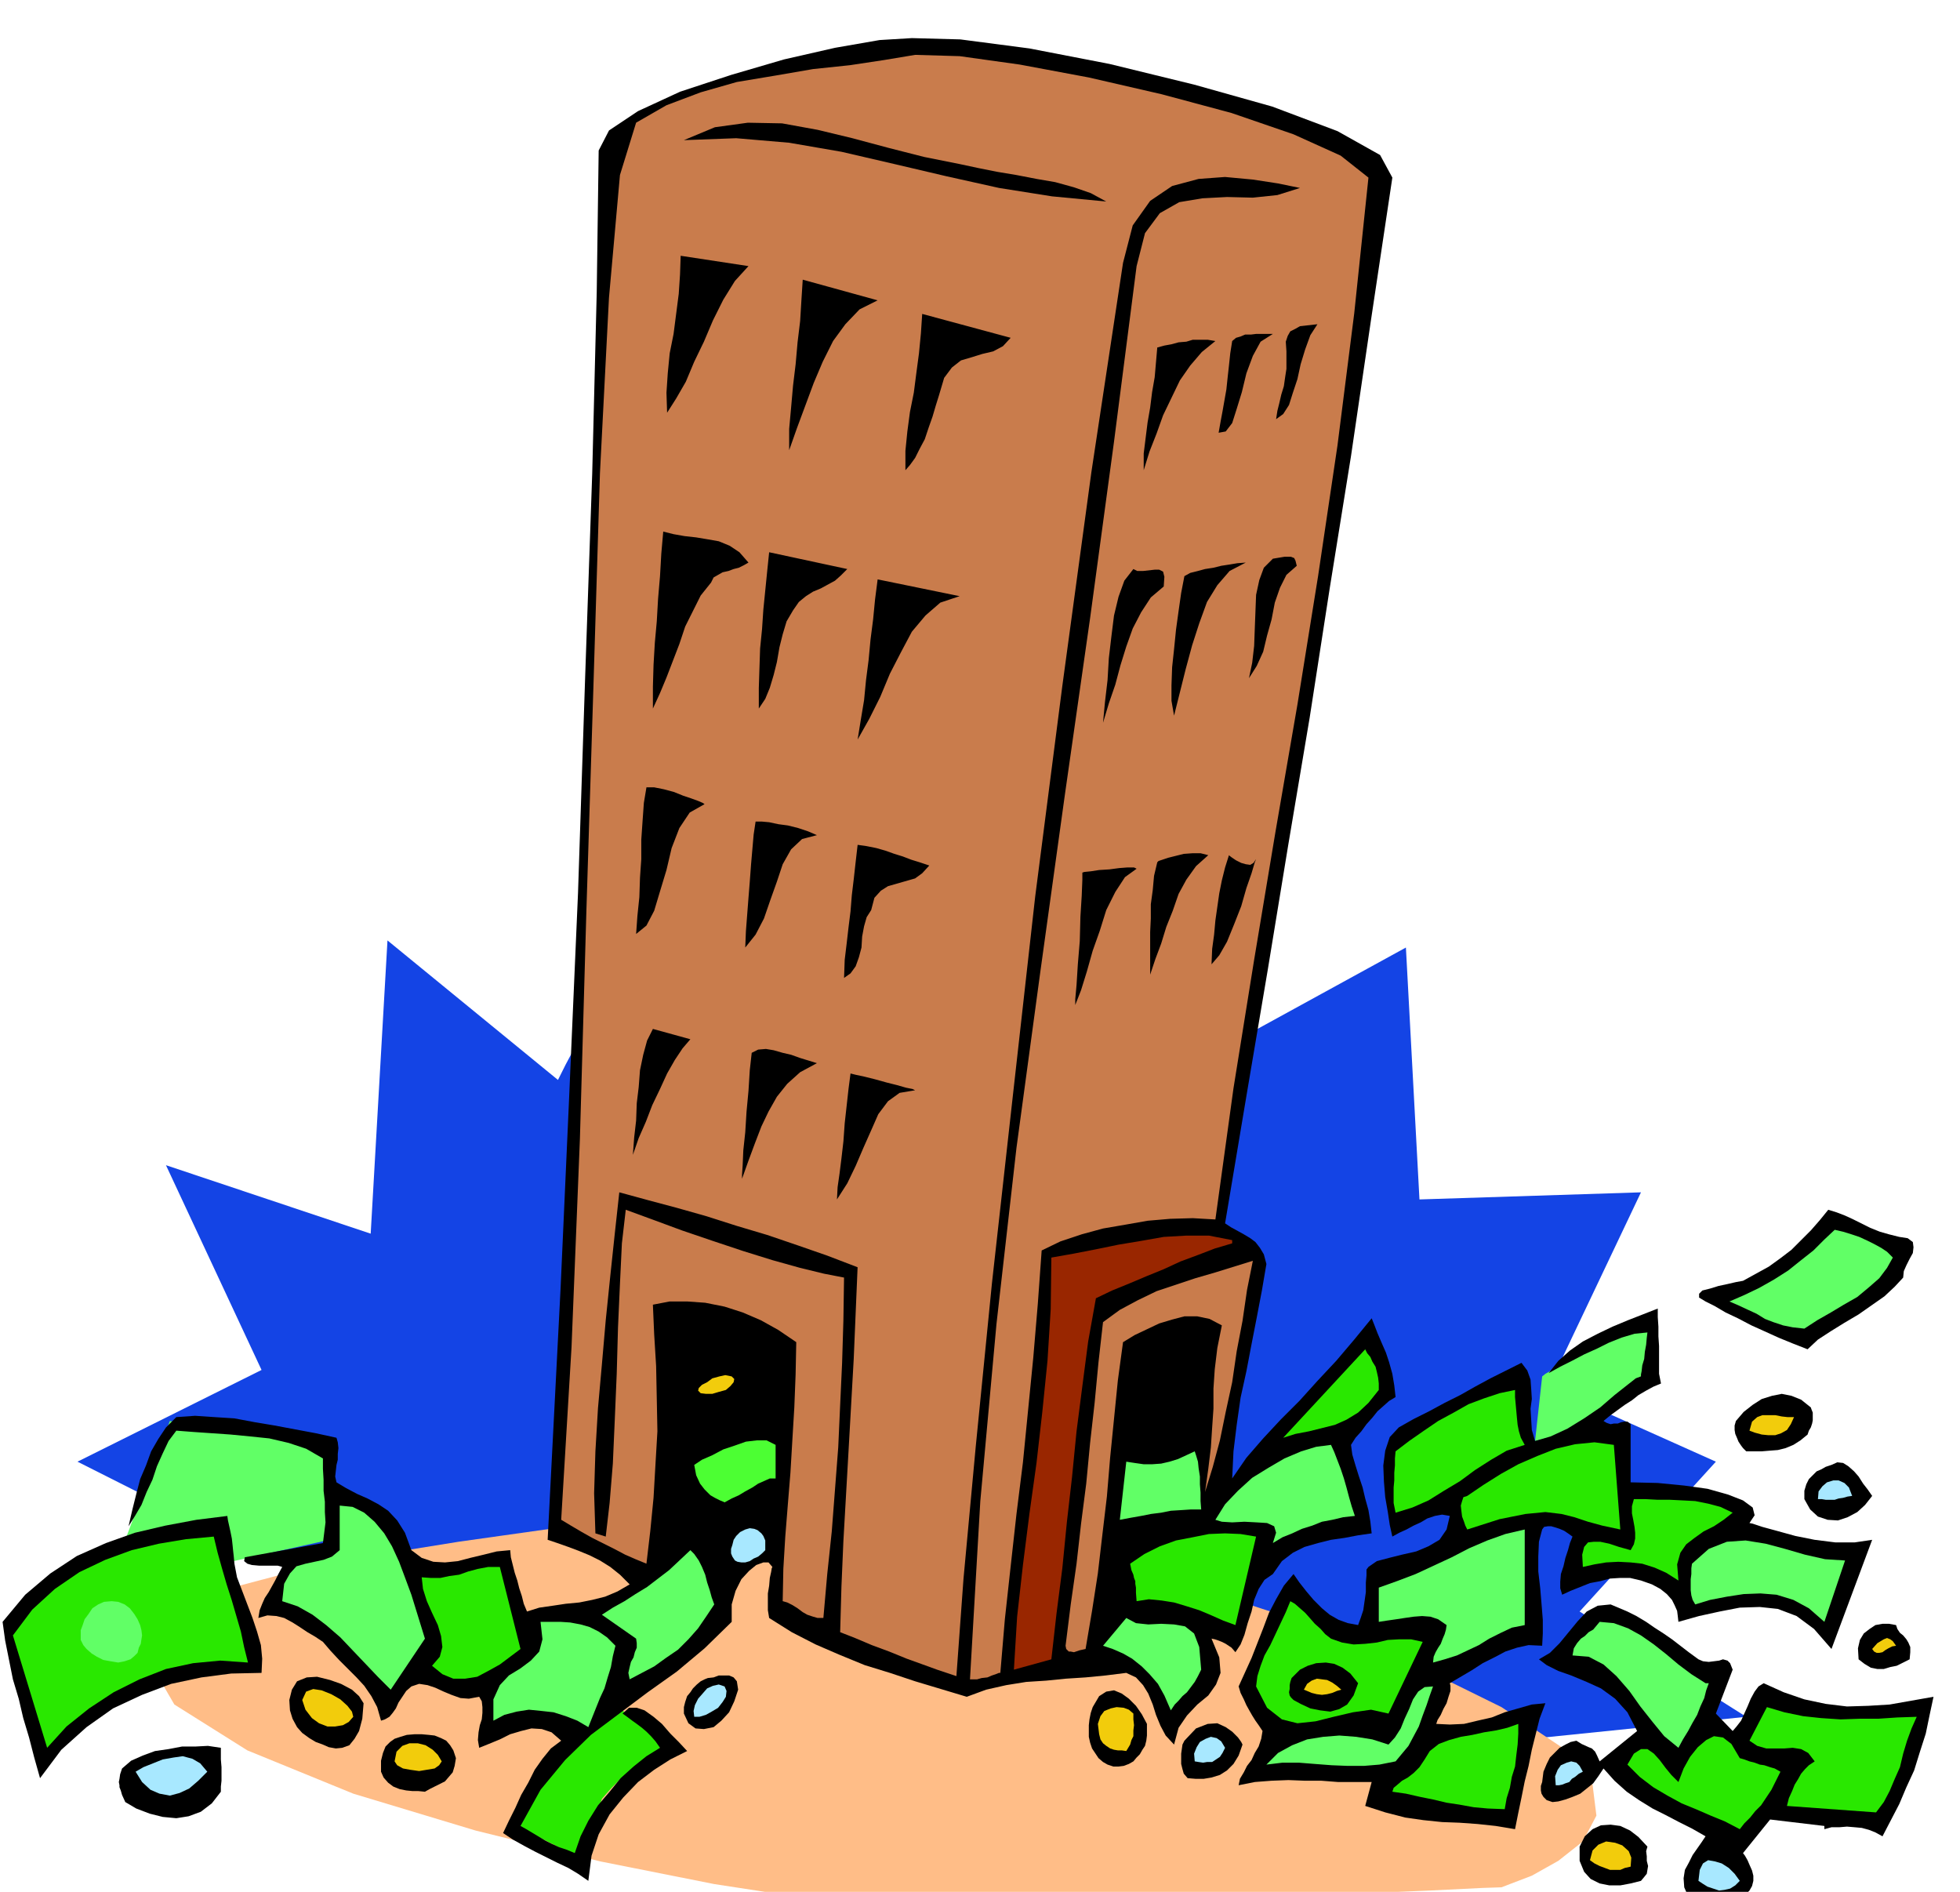
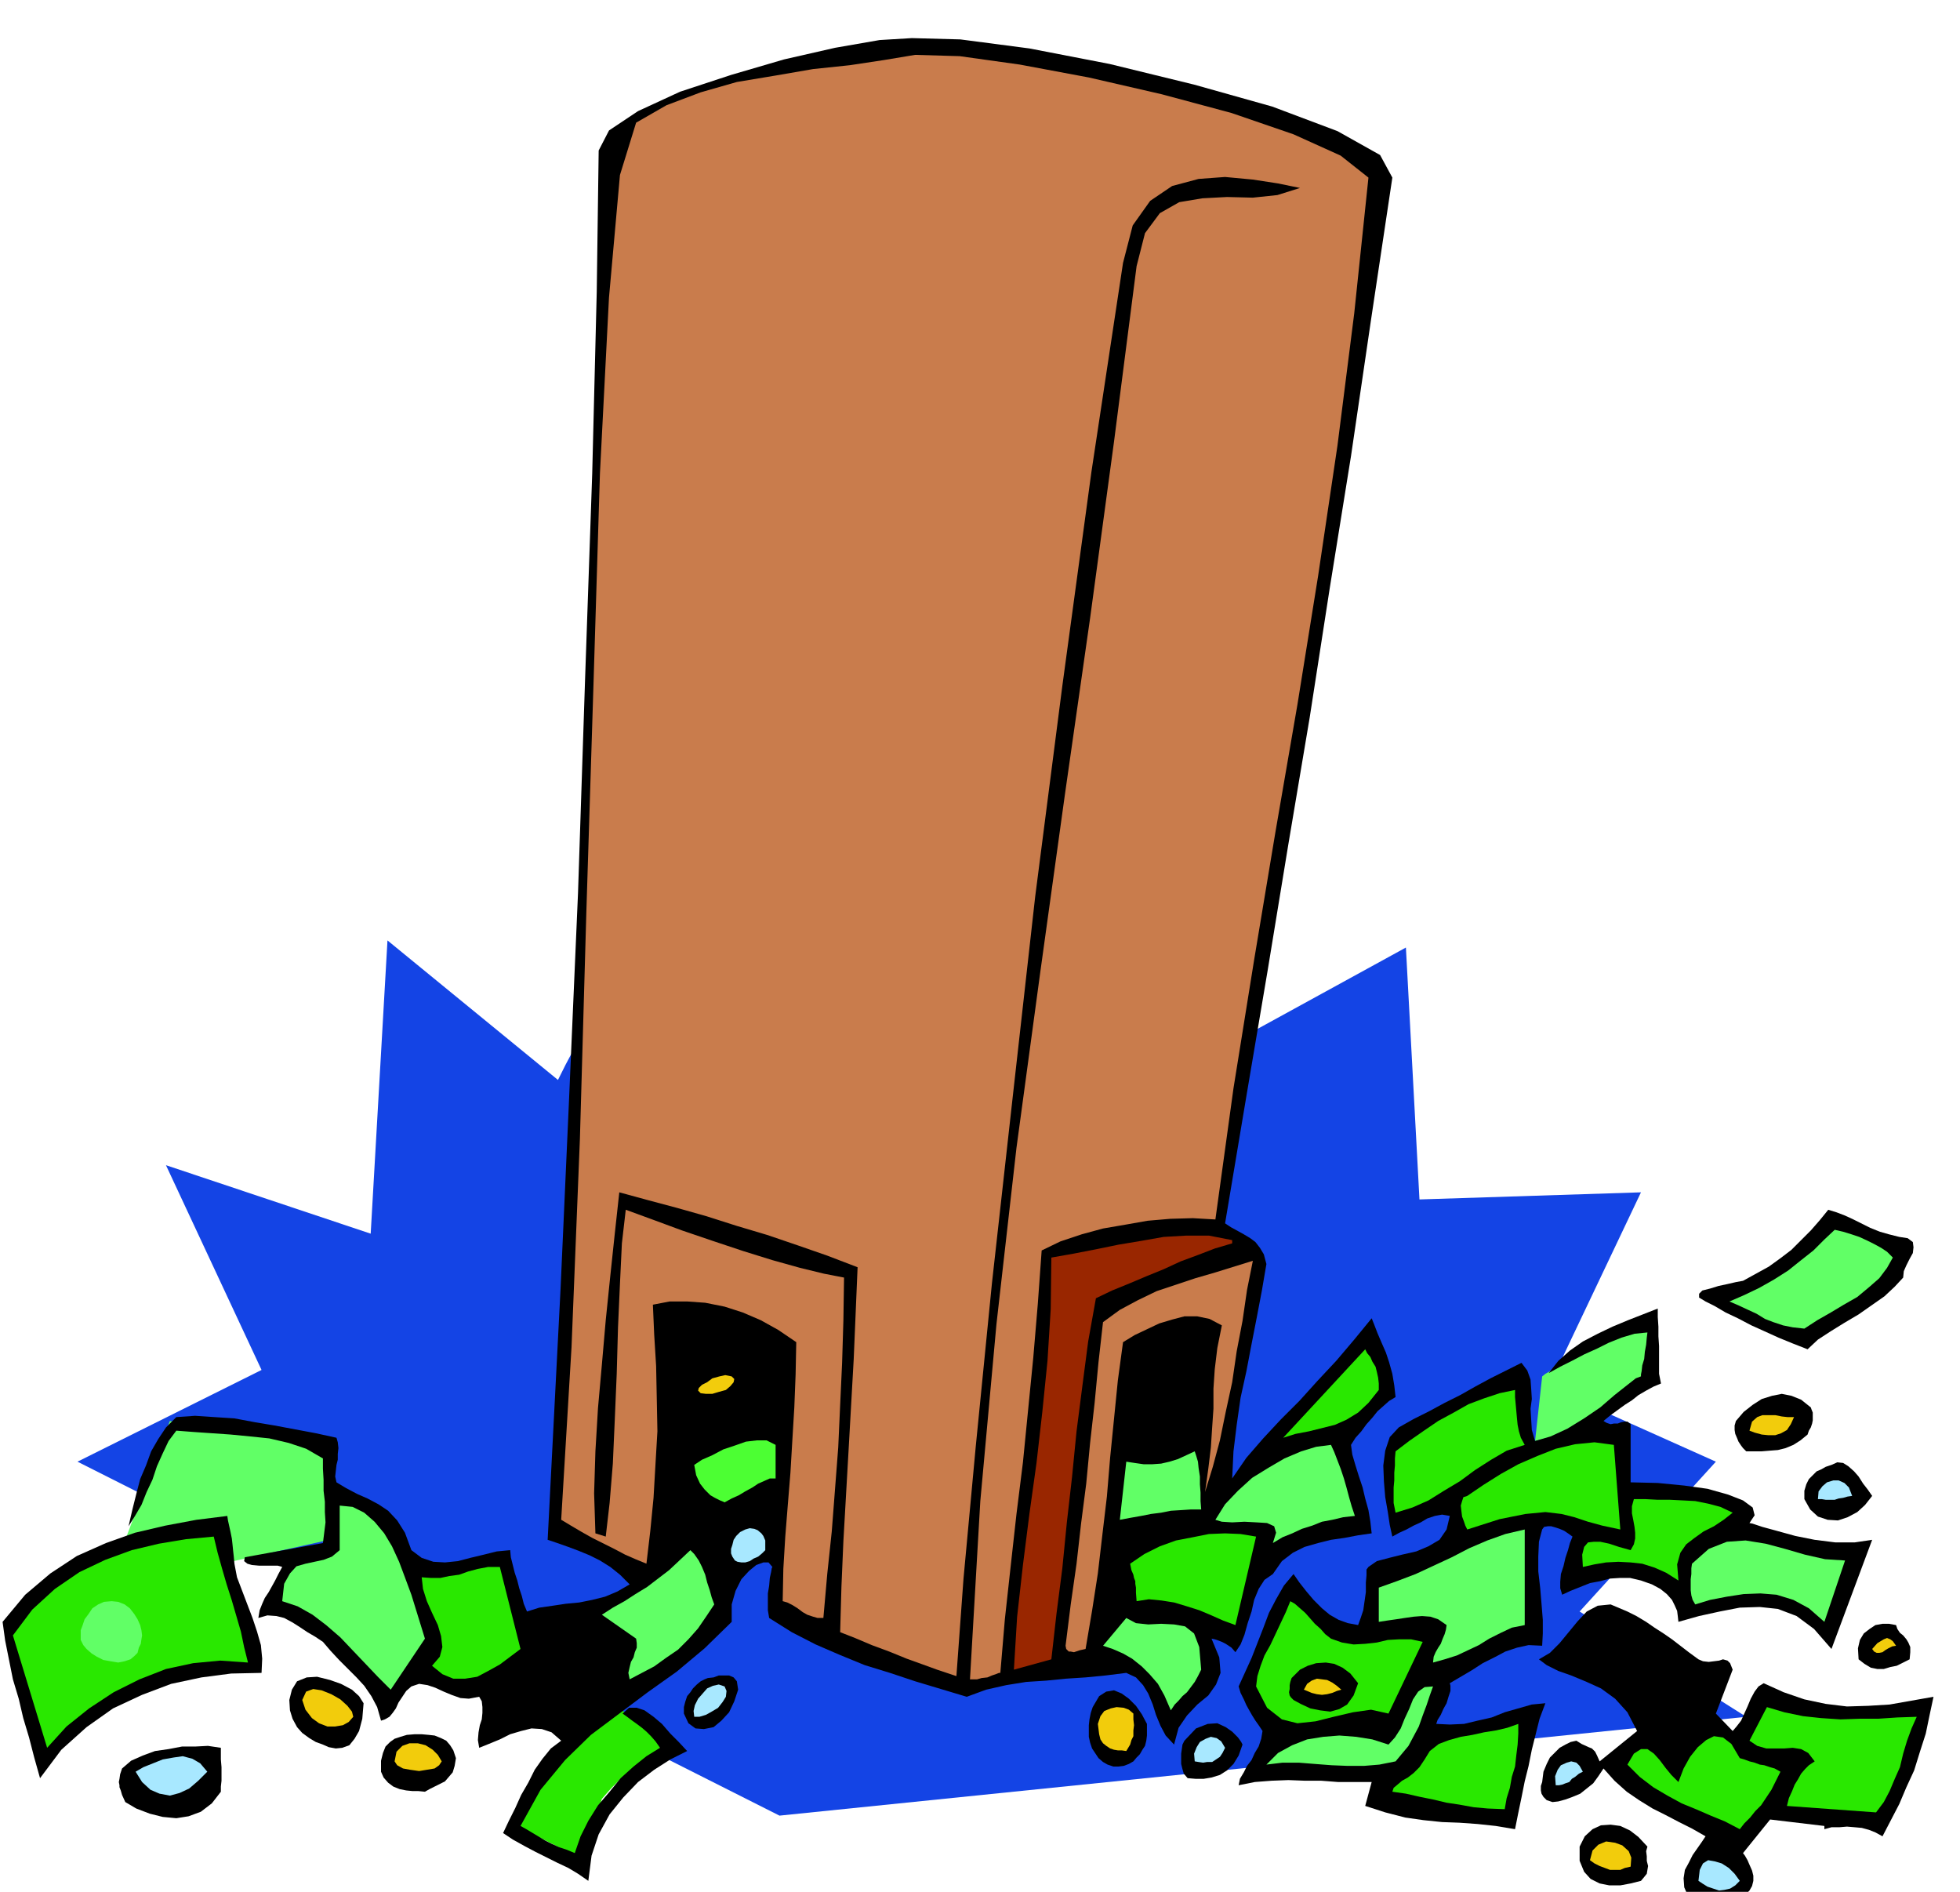
<svg xmlns="http://www.w3.org/2000/svg" width="490.455" height="473.347" fill-rule="evenodd" stroke-linecap="round" preserveAspectRatio="none" viewBox="0 0 3035 2929">
  <style>.pen1{stroke:none}.brush3{fill:#61ff66}.brush4{fill:#29e800}.brush5{fill:#000}.brush6{fill:#c97c4c}.brush8{fill:#f2cc0c}.brush10{fill:#a8e8ff}</style>
  <path d="M2704 48H120h2584zm0 2911H120h2584zm0-2769H120h2584zm0 2010H120h2584zm0-2104H120h2584zm0-48H120h2584zm0 0H120h2584zM257 1804l317 106 26-454 264 216 12-24 33-62 47-87 54-99 52-99 46-83 31-58 10-15 30 25 87 55 123 75 142 84 141 83 124 72 88 50 34 20 259-142 21 390 343-11-143 301 259 116-211 232 258 163-1497 153-1087-548 285-142-148-317z" class="pen1" style="fill:#1444e5" />
-   <path d="m278 2490 55-25 98-26 130-28 149-24 156-22 153-15 136-8 110 5 99 12 118 19 133 24 142 33 146 39 147 48 141 55 134 66 96 64 45 56 6 48-21 40-38 30-41 23-34 13-13 5-30 1-81 4-122 5-152 5-172 4-181 2-179-1-165-4-137-21-176-35-194-48-189-57-164-67-113-71-43-74 51-75z" class="pen1" style="fill:#ffbd87" />
  <path d="m2388 2131 5-4 14-8 19-13 25-13 24-15 23-12 19-10 13-4 8-2 7 2 4 2 4 4 3 6 1 4 10 58-126 89-64 16 11-100zM194 2384l69-184 247 42v142l-189 42-127-42z" class="pen1 brush3" />
  <path d="m800 2827 2-6 7-13 10-20 13-22 13-25 15-22 13-18 12-11 9-8 11-8 10-9 11-8 8-9 7-6 5-4 2-1 90 64-5 2-12 8-18 11-19 15-21 15-17 17-14 16-5 16-6 14-5 15-5 11-5 12-5 9-3 7-3 4v2l-95-48z" class="pen1 brush4" />
  <path d="m2156 275-33 220-31 211-33 205-31 200-33 196-32 195-33 195-33 197 9 6 11 6 9 5 10 6 8 6 7 9 6 10 4 15-7 41-8 42-8 41-8 42-9 41-6 42-5 41-2 42 22-32 26-30 27-29 29-29 28-31 29-31 28-33 27-33 4 10 5 13 6 14 7 16 5 15 5 18 3 18 2 18-10 6-9 8-9 8-8 10-9 10-8 11-9 10-7 11 2 15 5 17 5 16 6 18 4 17 5 18 3 18 2 18-21 3-21 4-21 3-20 5-21 6-18 9-17 13-14 20-13 9-9 14-7 17-4 18-6 18-5 18-6 15-8 12-6-7-9-6-6-3-5-2-6-2-5-1 12 29 2 24-7 18-12 17-17 14-16 17-13 19-7 26-13-14-8-15-7-17-5-16-7-17-8-13-11-12-15-7-32 4-31 3-31 2-30 3-31 2-31 5-31 7-30 11-40-12-40-12-39-13-39-12-39-16-37-16-37-19-35-22-2-12v-26l2-12 1-12 2-9 1-6 1-2-6-7h-8l-11 4-11 9-12 13-9 18-6 21v27l-42 41-43 36-45 32-44 33-44 33-40 39-38 46-31 56 9 5 10 6 10 6 10 6 10 5 11 5 12 4 12 5 9-26 12-24 15-24 18-21 17-21 20-18 20-16 21-13-7-10-7-8-7-7-7-6-8-6-7-5-8-6-7-5 10-9h12l12 4 14 10 13 11 13 15 13 13 13 14-26 13-25 16-25 19-23 24-21 26-17 31-11 33-5 39-16-11-15-9-17-8-16-8-18-9-17-9-18-10-15-10 9-19 10-20 9-20 11-19 10-20 12-17 13-16 16-12-15-13-15-5-16-1-16 4-17 5-16 8-17 7-15 6-2-12 1-12 2-11 3-9 1-10v-9l-1-9-4-7-16 3-13-1-14-5-12-5-13-6-12-4-13-2-12 4-8 7-6 9-6 9-4 9-5 7-5 6-7 4-6 2-6-21-9-17-11-16-12-13-14-14-13-13-13-14-12-14-12-8-12-7-12-8-11-7-13-7-12-3-14-1-14 4 2-12 4-10 4-9 6-9 5-9 5-9 5-10 6-11-7-2h-29l-11-1-7-2-5-4 1-6 121-22 2-16 2-16-1-16v-16l-2-17v-17l-1-17v-16l-26-15-27-9-30-7-29-3-31-3-29-2-29-2-26-2-12 16-9 19-9 20-7 21-9 19-8 20-10 17-10 16 6-26 6-24 6-23 9-21 8-22 11-19 12-18 16-16 29-2 30 2 31 2 32 6 30 5 32 6 32 6 32 7 2 7 1 9-1 9v9l-2 8-1 9-1 9 2 9 15 9 17 9 16 7 17 9 15 10 14 15 12 19 10 27 16 12 18 6 18 1 20-2 19-5 21-5 20-5 21-2 1 11 3 12 3 12 4 12 3 12 4 12 3 12 5 12 19-6 21-3 20-3 21-2 20-4 20-5 19-8 19-11-15-15-15-12-16-10-16-8-17-7-16-6-17-6-15-5 8-156 12-233 13-290 14-322 11-333 11-317 7-281 3-219 16-31 45-30 65-30 79-26 82-24 79-18 69-12 50-3 75 2 107 14 124 24 131 32 121 34 101 38 66 37 19 35z" class="pen1 brush5" />
  <path d="m2119 275-22 210-26 205-30 202-32 199-34 197-33 198-32 199-28 203-35-2-35 1-35 3-34 6-35 6-33 9-33 11-29 14-6 83-7 83-8 81-8 81-10 80-9 81-9 82-7 83h-2l-5 2-6 2-7 3-9 1-7 2h-11l16-276 25-274 31-273 37-273 38-274 39-273 37-273 35-272 13-51 23-31 30-17 36-6 38-2 40 1 38-4 35-11-34-7-39-6-43-4-41 3-41 11-34 23-27 38-15 58-49 324-45 331-42 326-35 312-32 287-25 252-19 205-11 151-12-4-18-6-22-8-25-9-27-11-27-10-26-11-23-9 2-71 3-70 4-70 4-70 4-71 4-71 3-71 3-71-47-18-46-16-47-16-47-14-47-15-46-13-45-12-44-12-7 64-7 66-7 68-6 69-6 67-4 67-2 65 2 62 16 5 6-52 5-61 3-68 3-71 2-72 3-67 3-63 6-52 41 15 46 17 47 16 48 16 45 14 43 12 37 9 31 6-1 66-2 66-3 65-3 66-5 65-5 65-7 66-6 68h-9l-7-2-9-3-7-4-8-6-8-5-8-4-7-2 1-50 3-50 4-50 4-49 3-51 3-50 2-51 1-50-28-19-27-15-28-12-28-9-30-6-28-2h-27l-26 5 2 46 3 49 1 50 1 51-3 51-3 52-5 51-6 51-17-7-16-7-17-9-16-8-18-9-16-9-17-10-15-9 16-267 13-323 10-352 11-351 10-327 14-272 17-190 25-81 47-27 53-20 56-16 60-10 58-10 57-6 53-8 48-8 69 2 93 13 107 20 113 26 108 29 96 33 73 33 43 34z" class="pen1 brush6" />
-   <path d="m1486 254 28 6 30 6 30 5 31 6 29 5 29 8 26 9 24 13-84-8-82-13-81-18-81-19-82-19-81-14-82-7-81 3 48-20 51-7 53 1 55 10 54 13 56 15 55 14 55 11zm-327 158-21 23-18 29-16 32-14 33-15 31-13 31-15 26-14 22-1-31 2-30 3-31 6-30 4-31 4-31 2-30 1-29 105 16zm200 53-28 14-22 23-19 26-16 32-14 33-13 35-13 35-12 34v-33l3-33 3-34 4-33 3-34 4-33 2-33 2-31 116 32zm206 58-12 13-15 8-17 4-16 5-17 5-14 11-12 16-8 27-5 16-5 17-6 17-6 18-8 15-7 14-8 11-7 8v-30l3-30 4-30 6-30 4-31 4-30 3-31 2-30 137 37zm475-21-11 17-8 22-7 23-5 23-7 21-6 19-9 14-11 8 2-13 3-12 3-13 4-13 2-14 2-13v-27l-1-15 3-9 4-7 8-4 7-4 9-1 9-1 9-1zm-69 15-19 12-12 22-10 27-7 29-8 26-7 22-10 13-11 2 3-17 3-16 3-17 3-17 2-19 2-18 2-19 3-19 6-5 7-2 7-3h9l8-1h26zm-89 11-21 17-18 21-16 23-13 27-13 27-10 28-11 28-9 29v-26l3-24 3-24 4-23 3-24 4-23 2-23 2-23 11-3 11-2 11-3 12-1 10-3h23l12 2zm-723 343-7 4-8 4-8 2-8 3-9 2-7 4-7 4-4 8-16 20-12 24-12 24-9 27-10 26-10 26-10 24-11 24v-34l1-34 2-34 3-33 2-35 3-35 2-35 3-34 16 4 17 3 18 2 18 3 17 3 17 7 15 10 14 16zm153 10-10 10-9 8-11 6-11 6-12 5-11 7-11 9-9 13-10 17-6 20-5 20-4 23-5 20-6 20-7 17-10 15v-32l1-31 1-30 3-30 2-30 3-30 3-30 3-29 121 26zm696-5-16 14-10 20-8 23-5 26-7 25-6 25-10 22-12 19 5-24 3-26 1-27 1-26 1-26 5-23 7-19 14-14 6-1 6-1 6-1h10l5 2 2 4 2 8zm-79-5-25 13-19 22-16 26-12 33-11 34-10 37-9 36-9 36-4-23v-24l1-28 3-28 3-30 4-29 4-28 5-26 9-5 12-3 11-3 13-2 12-3 13-2 12-2 13-1zm-127 37-20 17-15 23-13 25-10 28-9 29-8 30-10 29-9 30 3-32 4-34 2-34 4-34 4-32 7-29 9-25 14-18 6 3h9l9-1 9-1h7l6 3 2 8-1 15zm-316 15-30 10-23 20-21 25-17 32-17 33-15 36-17 34-18 32 5-31 5-30 3-31 4-31 3-32 4-31 3-31 4-31 127 26zm-395 322-23 13-16 24-12 31-8 34-10 33-9 30-12 23-16 13 2-28 3-29 1-30 2-29v-30l2-29 2-28 4-24h12l15 3 15 4 15 6 12 4 11 4 7 3 3 2zm174 48-23 6-17 16-13 23-9 27-10 28-10 29-13 25-16 20 1-25 2-26 2-26 2-25 2-27 2-23 2-23 3-20h10l11 1 14 3 15 2 16 4 15 5 14 6zm611 200 1-24 3-22 2-22 3-21 3-21 4-20 5-20 6-19 1 1 4 3 6 4 8 4 7 2 7 1 5-3 4-6-2 5-5 17-8 23-8 28-11 28-11 27-12 21-12 14zm-437-153-11 12-11 8-14 4-14 4-14 4-11 7-10 11-5 19-7 11-4 14-3 16-1 17-4 15-5 14-8 11-10 7 1-28 3-25 3-26 3-24 2-25 3-25 3-27 3-26 14 2 15 3 14 4 14 5 13 4 13 5 13 4 15 5zm432-16-19 17-15 21-12 22-9 26-10 25-8 26-9 24-8 24v-66l1-21v-22l3-22 2-22 5-21 2-2 6-2 9-3 12-3 12-3 14-1h12l12 3zm-111 21-18 13-15 23-14 28-10 32-11 31-9 32-9 29-9 23v-9l2-22 2-32 3-36 1-38 2-32 1-25v-11l3-1 10-1 13-2 16-1 15-2 13-1h10l4 2zm-691 264-12 14-12 18-12 21-11 24-12 25-10 26-11 25-9 26 2-27 3-26 1-27 3-25 2-26 5-24 6-22 9-18 58 16zm196 37-26 14-20 18-16 20-13 23-11 23-10 26-10 27-10 28v-6l1-15 1-23 3-28 2-32 3-32 2-32 3-27 10-5 12-1 12 2 14 4 13 3 14 5 13 4 13 4zm152 42-24 4-18 13-15 20-11 25-12 27-12 28-13 27-16 25 1-19 3-21 3-24 3-26 2-28 3-27 3-27 3-23 8 2 14 3 16 4 18 5 16 4 14 4 10 2 4 2z" class="pen1 brush5" />
  <path d="m1908 1925-27 8-26 10-27 10-26 12-27 11-26 11-27 11-25 12-12 67-9 69-9 70-7 71-8 70-7 71-9 70-8 71-58 16 5-82 9-80 10-79 11-79 9-79 8-79 5-80 1-80 34-6 36-7 34-7 36-6 34-6 35-2h35l36 7v5z" class="pen1" style="fill:#992600" />
  <path d="m1940 1952-9 45-7 48-9 47-7 48-10 46-9 44-11 41-12 39 5-36 4-33 2-31 2-29v-31l2-30 4-33 7-35-19-10-19-4h-20l-19 5-20 6-19 9-19 9-18 11-8 59-6 60-6 60-5 60-7 59-7 60-9 58-10 59-9 2-9 3-5-1h-3l-4-4-1-5 8-64 9-63 7-62 8-62 6-63 7-62 6-63 7-62 26-19 28-15 29-14 30-10 30-10 31-9 29-9 29-9z" class="pen1 brush6" />
  <path d="M2567 2026v13l1 15v15l1 15v43l3 15-12 5-11 6-12 7-10 8-11 7-11 8-11 8-11 9 5 3 6 2 5-1h6l5-2 5-1h5l5 4v90l42 1 41 4 36 5 32 9 23 9 15 11 3 12-8 12 5 1 15 5 22 6 29 8 30 6 32 4h30l27-4-63 169-27-31-27-20-29-11-28-3-31 1-31 6-32 7-32 9-1-9-1-8-4-9-4-8-8-9-10-8-13-7-17-6-17-4h-15l-16 1-15 4-16 3-15 6-15 6-13 6-3-10v-10l1-12 4-12 3-13 4-12 3-11 4-10-7-5-6-4-7-3-6-2-7-2h-5l-6 1-3 4-5 19-1 23v23l3 26 2 24 2 25v21l-1 19-21-1-18 4-18 6-17 9-18 9-17 11-17 10-17 10 1 4v8l-3 9-3 10-5 9-4 9-5 8-2 6 21 1 22-1 21-5 22-5 20-8 21-6 21-6 21-2-9 24-6 24-6 24-5 25-6 24-5 25-5 24-5 25-30-5-28-3-28-2-27-1-29-3-28-4-31-8-31-10 10-37h-52l-26-2h-25l-26-1-26 1-26 2-25 5 2-10 6-10 5-10 7-9 5-11 6-10 4-12 2-12-6-9-5-7-5-8-4-7-5-9-4-9-5-10-3-10 10-22 10-22 9-23 9-23 9-24 11-21 12-21 15-18 9 13 11 14 11 13 13 13 12 10 14 8 14 5 16 3 4-11 4-12 2-14 2-14v-15l1-11v-9l3-4 13-9 19-5 20-5 22-5 19-8 17-10 11-16 5-21-12-2-11 2-12 4-10 6-11 5-11 6-11 5-11 6-4-18-3-20-4-23-2-24-1-25 3-23 7-21 14-15 23-13 24-12 24-13 24-12 23-13 24-13 24-12 24-12 9 12 5 14 1 14 1 16-2 15 1 17 1 16 5 17 24-7 26-12 26-16 25-17 22-19 19-15 14-11 8-3v-3l1-5 1-9 3-10 1-11 2-11 1-11 1-8-20 2-20 6-20 8-18 9-20 9-19 10-18 9-18 10 15-19 18-16 20-14 23-12 23-11 24-10 23-9 23-9z" class="pen1 brush5" />
  <path d="m2135 2152-16 20-16 15-18 11-18 8-20 5-20 5-21 4-19 6 127-137 3 6 5 6 3 7 5 8 2 8 2 9 1 9v10z" class="pen1 brush4" />
-   <path d="m1159 2131-5 19-7 15-11 8-12 6h-14l-12-2-13-4-10-5-3-7-1-6-1-7v-13l1-5 1-6 3-3 10-9 12-6 12-5 14-1h11l11 6 8 9 6 16z" class="pen1 brush5" />
  <path d="m1133 2131 4 4-1 5-5 6-7 6-11 3-10 3h-10l-8-1-4-4 1-4 5-5 8-4 8-6 11-3 9-2 10 2z" class="pen1 brush8" />
  <path d="m2361 2237-28 9-24 14-25 16-23 17-25 15-24 15-25 11-26 8-3-15v-24l1-11v-12l1-11v-11l1-11 21-16 23-16 22-15 24-13 23-13 24-9 24-8 24-5v11l1 11 1 11 1 11 1 10 2 10 3 10 6 11z" class="pen1 brush4" />
  <path d="m2804 2179 1 3 2 5v12l-1 5-2 6-3 5-2 6-11 9-11 7-12 5-12 3-13 1-12 1h-24l-5-5-3-4-4-6-2-5-3-7-1-6v-7l2-7 12-14 14-11 14-9 16-5 15-3 15 3 15 6 15 12z" class="pen1 brush5" />
  <path d="m2778 2194-5 11-6 9-9 5-9 3h-11l-10-1-11-3-8-3 4-14 8-7 8-3h20l10 2 9 1h10z" class="pen1 brush8" />
  <path d="m2509 2368-28-6-22-6-21-7-20-5-25-3-31 3-40 8-50 16-3-6-2-6-3-8-1-8-1-9 2-7 2-6 6-2 25-17 27-17 27-15 30-13 28-11 30-7 30-3 30 4 10 131z" class="pen1 brush4" />
  <path d="M1201 2237v52h-9l-9 4-9 4-9 6-11 6-10 6-11 5-11 6-2-1-5-2-8-4-7-4-9-9-7-9-6-13-3-16 12-8 16-7 17-9 18-6 17-6 17-2h15l14 7z" class="pen1" style="fill:#4cff33" />
  <path d="m2061 2237 5 11 5 13 5 13 5 15 4 14 4 15 4 14 5 15-18 2-17 4-16 3-15 6-16 5-15 7-15 6-15 9 5-16-3-10-11-5-16-1-19-1-19 1-16-1-10-3 15-24 20-21 22-20 26-16 24-14 26-11 23-7 23-3zm-211 10 2 6 3 10 1 10 2 13v12l1 13v13l1 13h-16l-15 1-16 1-15 3-16 2-15 3-17 3-16 3 10-90 13 2 14 2h13l14-1 13-3 13-4 13-6 13-6z" class="pen1 brush3" />
  <path d="m2899 2316-11 14-12 11-15 8-15 5-16-1-15-5-12-11-9-16v-13l3-10 4-8 6-6 6-6 7-3 7-4 9-3 9-4 9 1 8 5 9 8 7 8 7 11 7 9 7 10z" class="pen1 brush5" />
  <path d="m2868 2316-7 1-7 2-7 1-6 2h-14l-6-1h-6l1-12 6-8 7-6 10-3h8l9 4 7 7 5 13z" class="pen1 brush10" />
  <path d="m2683 2342-14 11-15 10-16 8-14 10-13 10-9 13-5 18 2 25-19-12-18-8-19-6-18-2-19-1-19 1-18 3-18 4-1-19 3-12 6-7 9-1h10l14 3 15 5 18 5 5-9 2-9v-9l-1-9-2-11-2-10v-11l3-11h18l19 1h19l20 1 19 1 20 4 19 5 19 9z" class="pen1 brush4" />
  <path d="m637 2469 21 68-53 79-20-20-19-20-20-21-19-20-22-19-21-16-23-13-24-8 3-27 9-16 10-11 14-4 14-3 14-3 13-5 12-10v-69l20 2 18 9 16 14 15 18 12 20 11 24 9 24 10 27z" class="pen1 brush3" />
  <path d="m363 2421 4 21 8 21 8 21 8 21 7 21 6 21 2 21-1 22-47 1-46 6-47 10-45 17-45 21-41 29-39 35-33 44-9-32-8-31-9-30-7-30-9-30-6-30-6-30-4-29 35-42 39-33 41-27 45-20 45-16 47-11 48-9 48-6 1 7 2 9 2 9 2 10 1 9 1 10 1 9 1 11z" class="pen1 brush5" />
  <path d="m1945 2379-32 137-19-7-18-8-19-8-19-6-20-6-19-3-20-2-19 3-1-13v-8l-1-6v-4l-2-5-1-5-3-7-2-10 22-15 24-12 25-9 26-5 25-5 25-1 24 1 24 4z" class="pen1 brush4" />
  <path d="M2361 2416v100l-20 4-17 8-18 9-16 10-17 8-17 8-19 6-18 5 1-9 3-7 4-7 4-6 3-8 3-7 2-7 1-7-13-9-12-4-13-1-13 1-14 2-13 2-14 2-13 2v-53l28-10 29-11 28-13 28-13 27-14 28-12 28-10 30-7v48z" class="pen1 brush3" />
  <path d="m331 2379 6 25 7 25 7 24 8 25 7 24 7 24 5 24 6 24-43-3-42 4-42 9-41 16-40 20-38 25-35 28-30 33-53-174 30-40 35-32 38-26 40-19 41-15 42-10 42-7 43-4z" class="pen1 brush4" />
  <path d="m2857 2416-32 95-24-21-24-13-26-8-25-2-26 1-26 4-26 5-23 7-4-7-2-7-1-8v-17l1-8v-9l1-7 26-23 28-11 29-2 31 5 30 8 31 9 31 7 31 2z" class="pen1 brush3" />
  <path d="m1154 2368 7-2 7 1 5 2 6 5 3 4 3 7v15l-5 5-6 5-7 3-6 4-7 2h-6l-6-1-4-2-4-6-2-5v-7l2-6 2-8 4-6 6-6 8-4z" class="pen1 brush10" />
  <path d="m1744 2505 15 8 19 2 20-1 20 1 17 3 14 11 8 21 3 35-5 10-5 9-6 8-6 8-7 6-6 7-6 6-6 9-10-23-10-18-13-15-12-12-15-12-14-8-16-7-15-5 36-43zm-638-21-12 18-13 19-15 17-16 16-19 13-18 13-19 10-19 10-2-10 2-9 2-8 4-7 2-8 3-7v-7l-1-7-53-37 17-11 18-10 17-11 18-11 17-13 17-13 16-15 17-16 6 6 7 10 5 10 5 12 3 12 4 12 3 11 4 11z" class="pen1 brush3" />
  <path d="m806 2553-16 12-16 12-18 10-17 9-19 3h-18l-17-7-16-13 12-14 4-15-2-17-5-17-9-19-8-18-6-19-2-18 14 1h15l14-3 15-2 14-5 15-4 16-3h18l32 127zm1255-16 17 6 18 3 18-1 18-2 17-4 18-1h18l18 4-53 111-27-6-28 4-30 7-28 7-28 3-24-6-23-18-17-33 2-16 5-16 6-16 9-16 8-17 8-17 8-17 7-17 7 4 8 7 8 7 8 9 7 8 9 8 7 8 9 7z" class="pen1 brush4" />
  <path d="m2630 2569 7 3 9 1 8-1 8-1 6-2 7 2 4 4 4 10-26 68 26 27 6-7 7-9 5-11 5-11 5-12 6-11 6-8 8-5 31 14 32 11 33 7 33 4 33-1 33-2 34-6 34-6-6 28-6 29-9 28-9 29-12 26-11 26-13 25-13 25-11-6-10-4-11-3-11-1-12-1-12 1h-12l-11 3v-5l-84-10-42 52 3 4 4 7 3 7 4 9 2 8v8l-2 8-4 7-10 10-11 8-13 4-12 3-14-1-12-2-12-5-10-6-7-16-1-14 2-13 6-11 6-12 7-10 7-10 6-9-21-12-20-10-21-11-20-10-21-13-19-13-19-17-17-19-8 12-8 11-10 8-10 8-12 5-11 4-11 3-9 1-9-3-5-5-3-5-1-5v-7l2-6 2-16 5-12 5-10 8-8 7-7 9-5 8-4 9-2 8 5 11 5 5 2 5 5 3 6 4 9 58-47-15-29-19-21-22-16-22-10-24-10-20-7-18-9-12-9 17-10 15-15 14-17 14-17 14-15 17-9 20-2 26 11 14 7 15 9 13 9 14 9 13 9 13 10 13 10 15 11z" class="pen1 brush5" />
-   <path d="m953 2548-4 16-3 17-5 16-5 17-7 15-6 15-6 15-6 15-17-10-18-7-19-6-18-2-20-2-19 3-19 5-17 9v-33l10-22 14-15 18-11 16-12 13-14 5-19-3-27h31l15 1 16 3 14 4 14 7 13 9 13 13zm1688 58h5l-4 11-3 12-6 13-5 13-7 12-7 13-8 13-7 13-22-18-18-22-19-24-17-24-20-23-20-18-23-12-25-2 2-11 5-8 6-7 6-4 6-6 7-4 5-6 5-6 22 2 22 8 20 11 20 14 19 15 19 16 20 15 22 14z" class="pen1 brush3" />
  <path d="m2936 2516 2 6 4 6 5 4 5 6 3 5 3 7v8l-1 11-10 5-10 5-10 2-10 3h-10l-10-2-10-6-9-7-1-17 3-13 6-10 9-7 9-6 11-2h10l11 2z" class="pen1 brush5" />
  <path d="m2936 2548-6 1-6 3-5 3-4 3-5 1h-4l-4-2-3-4 8-9 10-6 5-2 5 2 4 3 5 7z" class="pen1 brush8" />
  <path d="m2103 2606-7 19-10 14-12 7-14 4-16-2-15-3-15-7-11-6-4-4-2-3-1-5 1-5v-6l1-5 2-6 3-3 10-10 12-6 13-4 15-1 13 2 13 6 12 9 12 15zm-960 10-6 18-8 17-12 13-12 10-15 3-13-1-11-8-7-15v-10l2-8 3-9 5-6 4-6 6-6 6-5 6-3 5-2 9-1 8-3h16l7 3 5 6 2 13z" class="pen1 brush5" />
  <path d="m2077 2616-7 2-7 3-8 2-8 1-8-1-8-2-7-3-5-2 5-9 7-5 8-3 8 1 8 1 8 4 7 5 7 6z" class="pen1 brush8" />
  <path d="m563 2637-2 24-5 19-7 12-8 10-11 4-10 1-11-2-9-4-11-4-10-6-11-8-8-9-7-13-4-13-1-16 4-16 8-13 15-6 16-1 20 5 17 6 17 9 11 10 7 11z" class="pen1 brush5" />
  <path d="m2219 2611-5 14-5 15-6 16-6 17-8 15-8 15-10 12-10 12-25 5-24 2h-25l-25-1-26-2-25-2h-25l-25 3 18-18 22-12 23-9 25-4 25-2 26 2 25 4 25 8 10-11 9-14 6-15 7-15 6-15 8-12 10-7 13-1z" class="pen1 brush3" />
  <path d="M1776 2669v18l-1 8-2 8-4 6-4 7-5 5-5 6-7 4-8 3-8 1h-8l-9-3-7-4-7-6-4-6-6-9-3-9-2-9v-18l1-9 2-10 3-9 10-17 11-7 12-2 12 5 11 8 11 11 9 13 8 15z" class="pen1 brush5" />
  <path d="m1122 2611 3 7-1 9-5 8-7 9-10 6-9 5-10 3h-8l-1-9 2-9 5-10 7-8 7-8 9-4 9-2 9 3z" class="pen1 brush10" />
  <path d="m547 2658-7 8-9 5-12 2h-12l-13-5-11-8-10-13-5-15 6-13 11-4 13 2 15 6 14 8 11 10 7 9 2 8zm1208-5v9l1 9-1 8v9l-3 6-2 7-3 5-3 5-7-1h-6l-6-1-6-2-6-4-5-4-4-6-2-8-2-16 4-12 6-8 10-4 9-2 11 1 8 3 7 6z" class="pen1 brush8" />
  <path d="m2968 2658-8 18-7 19-6 20-5 21-8 18-8 19-9 17-12 16-138-10 3-12 5-11 4-10 5-8 5-9 6-7 6-6 9-6-10-13-11-6-13-2-13 1h-28l-14-4-12-8 27-52 27 8 29 6 28 3 30 2 29-1h29l30-2 30-1z" class="pen1 brush4" />
  <path d="m1924 2701-6 17-8 13-10 10-11 7-13 4-12 2h-13l-12-1-6-7-2-7-2-8v-16l1-7 1-7 3-6 18-19 18-7 15-1 13 6 10 7 9 9 5 7 2 4zm-1218 21-2 12-3 10-6 7-6 7-8 4-8 4-8 4-7 4-10-1h-9l-10-1-10-2-10-4-8-6-7-8-4-9v-17l3-12 4-10 7-7 7-5 9-3 10-3 12-1h11l11 1 9 1 10 4 8 4 6 7 5 8 4 12z" class="pen1 brush5" />
  <path d="m2330 2801-26-1-22-2-22-4-20-3-21-5-20-4-22-5-21-3 2-6 6-5 7-6 9-5 9-7 9-9 8-12 8-13 14-11 16-6 18-5 18-3 18-4 19-3 17-4 17-6v15l-1 17-2 16-2 18-5 16-3 17-5 16-3 17zm364-79 7 2 8 3 8 2 8 3 7 1 9 3 7 2 9 5-7 14-7 14-8 12-8 12-9 9-8 10-9 9-7 9-23-12-22-9-23-10-22-9-22-12-22-13-21-16-19-19 10-17 11-7h10l10 7 9 10 9 12 9 11 11 11 8-21 10-18 12-15 13-11 12-6 14 2 13 10 13 22z" class="pen1 brush4" />
  <path d="m1897 2706-4 8-4 6-6 4-6 4h-8l-6 1-7-1-6-1-1-12 4-10 5-8 9-5 8-3 9 2 7 5 6 10z" class="pen1 brush10" />
  <path d="M342 2706v18l1 12v21l-1 9v8l-14 18-17 13-19 7-19 3-21-2-20-5-21-8-17-10-5-11-2-7-2-5v-3l-1-5 1-5 1-7 3-9 14-12 18-8 19-7 21-3 21-4h21l19-1 20 3z" class="pen1 brush5" />
  <path d="m684 2727-4 6-7 5-12 2-12 2-14-2-11-2-9-5-4-6 3-15 9-9 11-4h13l12 3 11 7 8 8 6 10z" class="pen1 brush8" />
  <path d="m321 2743-14 14-14 12-15 7-15 4-16-3-14-6-13-12-10-16 12-7 15-6 15-6 17-3 14-2 15 4 12 7 11 13zm2130 0-6 3-6 5-5 3-4 5-6 2-5 2-5 1h-5l-1-14 4-10 5-7 9-4 7-2 8 2 5 5 5 9z" class="pen1 brush10" />
  <path d="m2551 2859-2 7 1 8v7l2 8-1 6-1 6-4 5-5 6-16 4-16 3h-17l-15-3-14-7-10-11-7-17v-22l8-16 12-11 13-6 15-1 15 2 15 7 13 10 14 15z" class="pen1 brush5" />
  <path d="m2525 2890-9 2-7 3h-16l-8-3-8-3-8-4-7-5 4-15 9-9 12-5 14 2 11 4 10 9 4 10-1 14z" class="pen1 brush8" />
  <path d="m2694 2912-7 7-8 5-9 2-8 1-9-3-9-3-8-5-6-4 2-17 5-10 8-5 11 2 10 3 11 7 9 9 8 11z" class="pen1 brush10" />
  <path d="m183 2574 10-2 9-3 6-5 5-5 2-8 3-6 1-7 1-6-1-8-2-8-4-9-5-8-7-9-8-6-10-4-10-1-12 1-9 4-9 6-6 9-6 8-3 9-3 8v15l4 8 5 6 8 7 8 5 10 5 11 2 12 2z" class="pen1 brush3" />
  <path d="m2699 1983 20-11 20-11 18-13 17-13 15-15 15-15 14-16 13-16 13 4 13 5 13 6 14 7 12 6 15 6 14 4 16 4 13 2 8 6 1 8-1 9-5 9-5 10-4 9-1 10-13 14-16 15-20 14-20 14-22 13-21 13-20 13-16 15-23-9-22-9-22-10-20-9-21-11-19-9-17-10-14-7-10-6v-6l5-5 12-3 13-4 14-3 13-3 11-2z" class="pen1 brush5" />
  <path d="m2841 1904 13 3 13 4 12 4 13 6 10 5 11 6 9 6 9 9-9 16-12 16-16 14-18 15-21 12-20 12-21 12-20 13-18-2-15-3-15-5-13-5-13-8-13-6-15-7-14-6 23-10 23-11 23-13 22-14 20-16 19-15 17-17 16-15z" class="pen1 brush3" />
</svg>